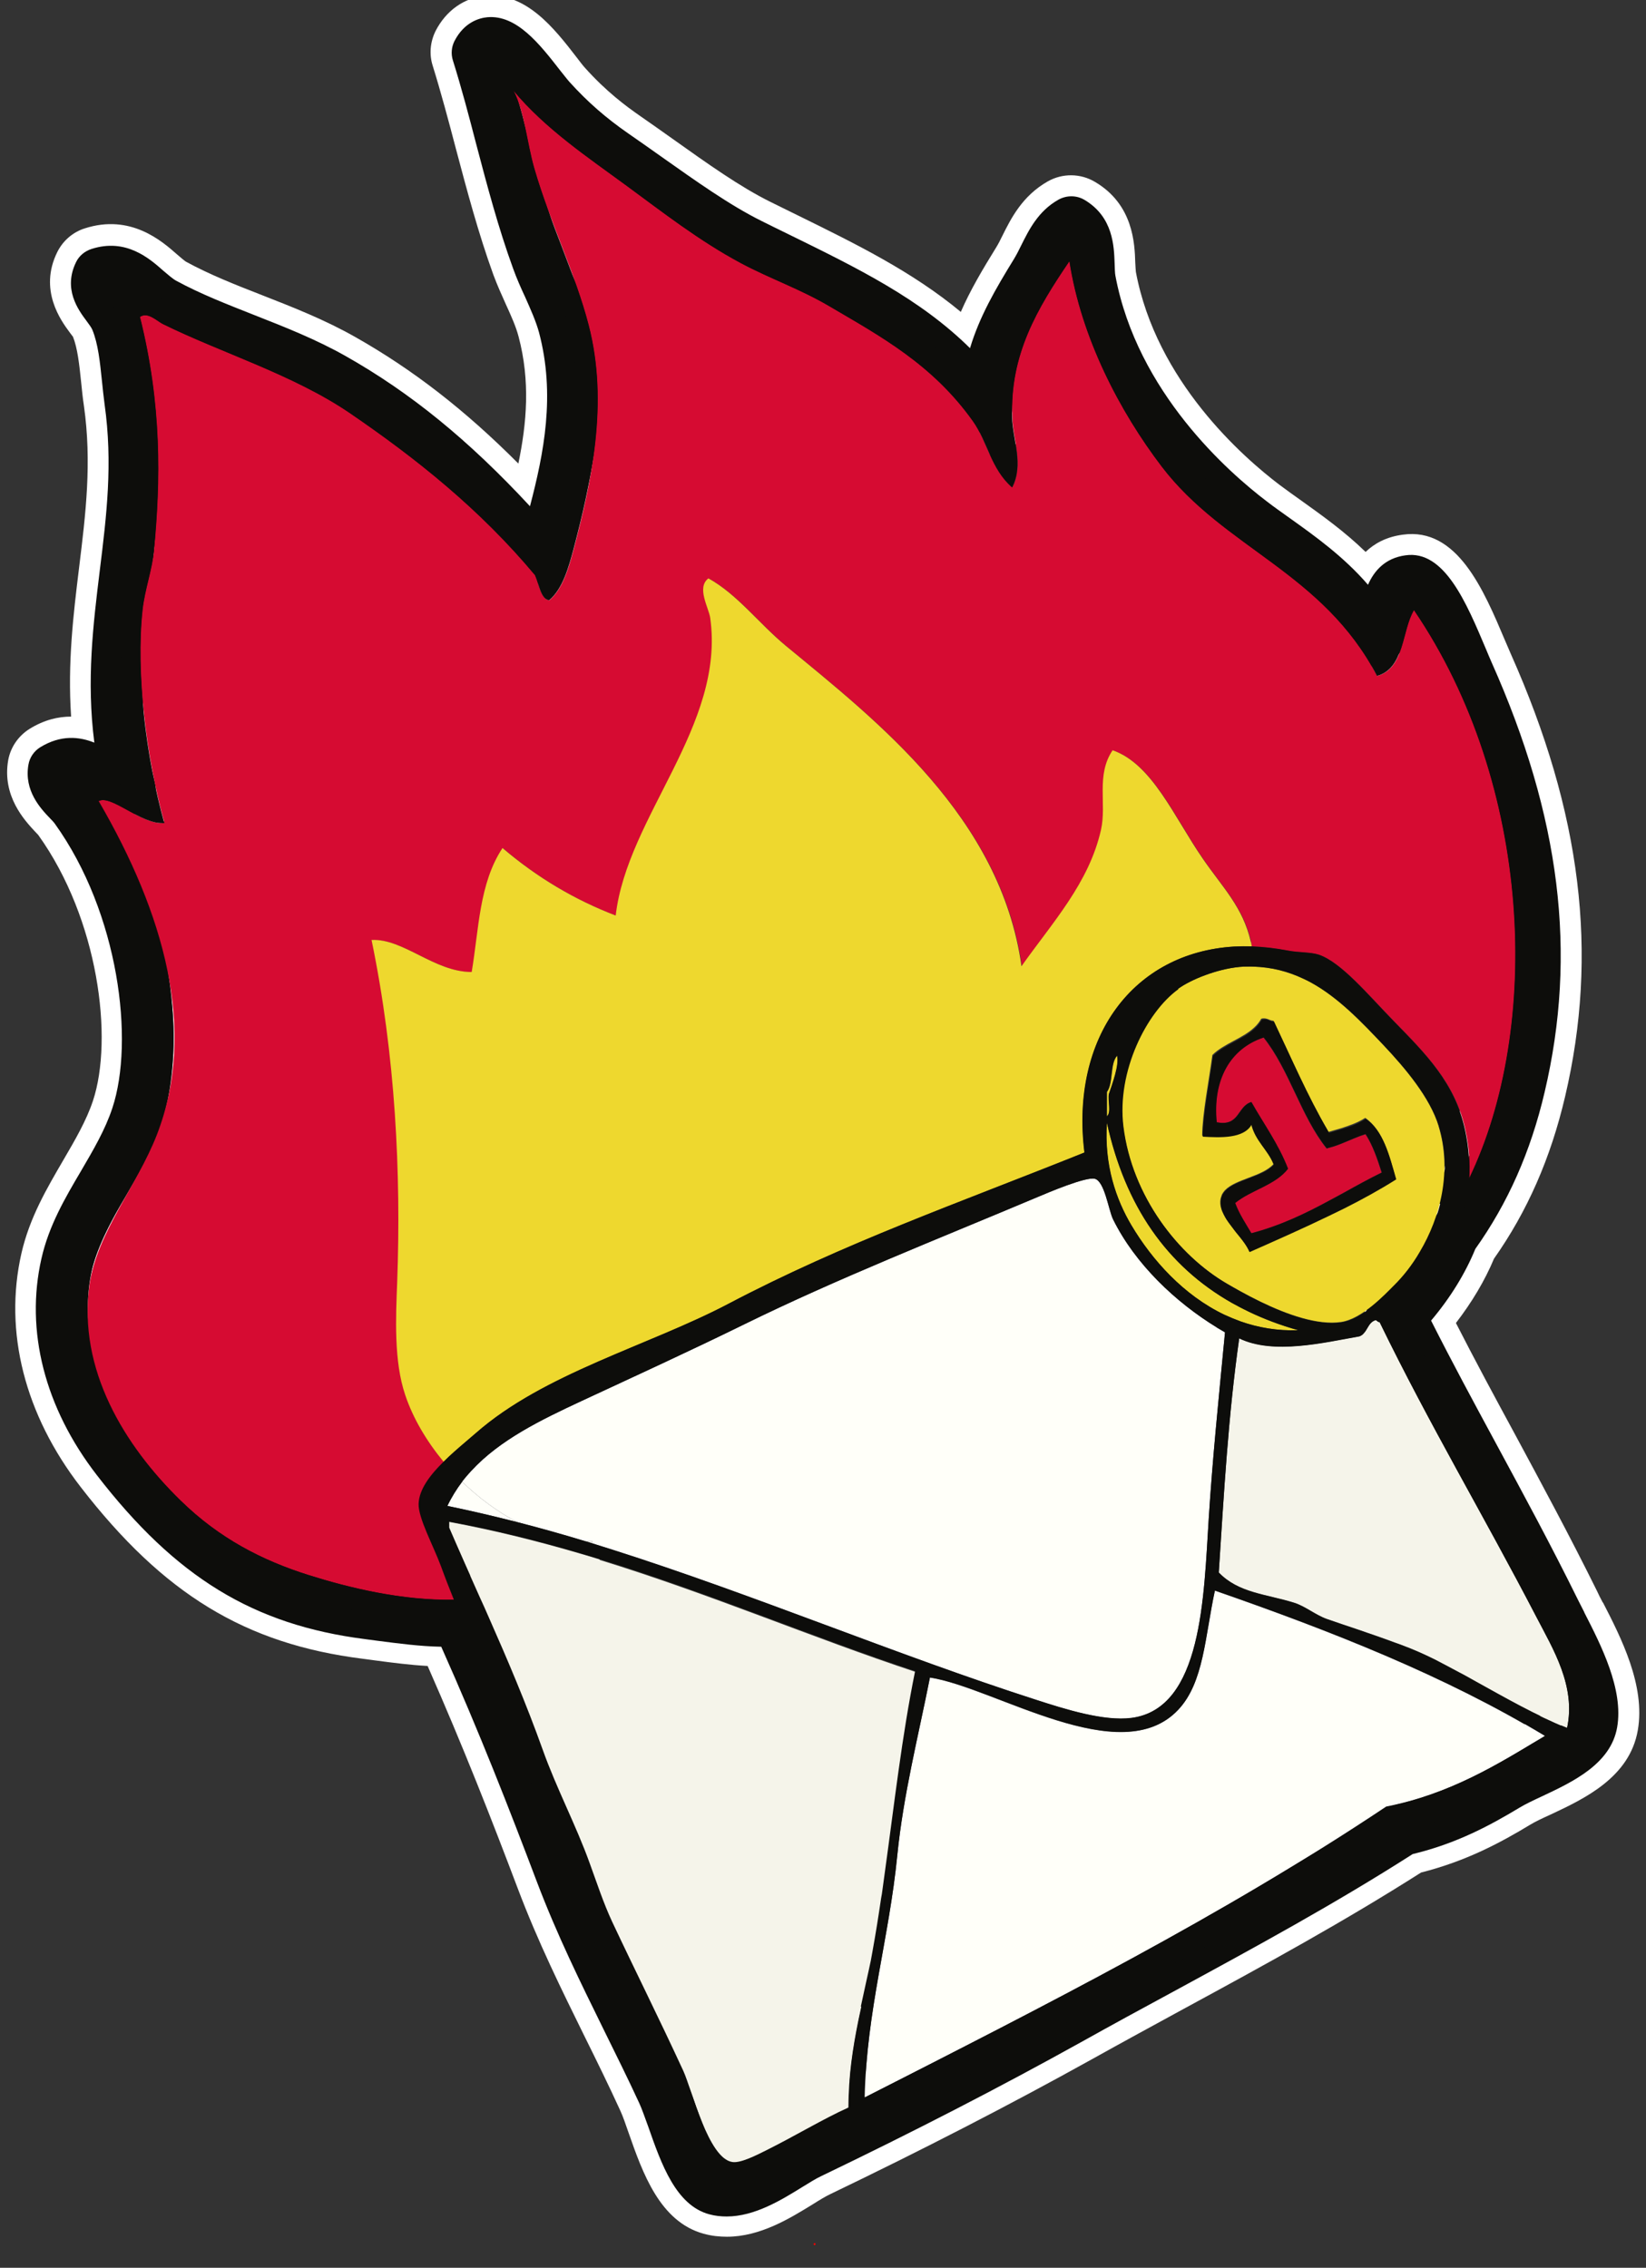
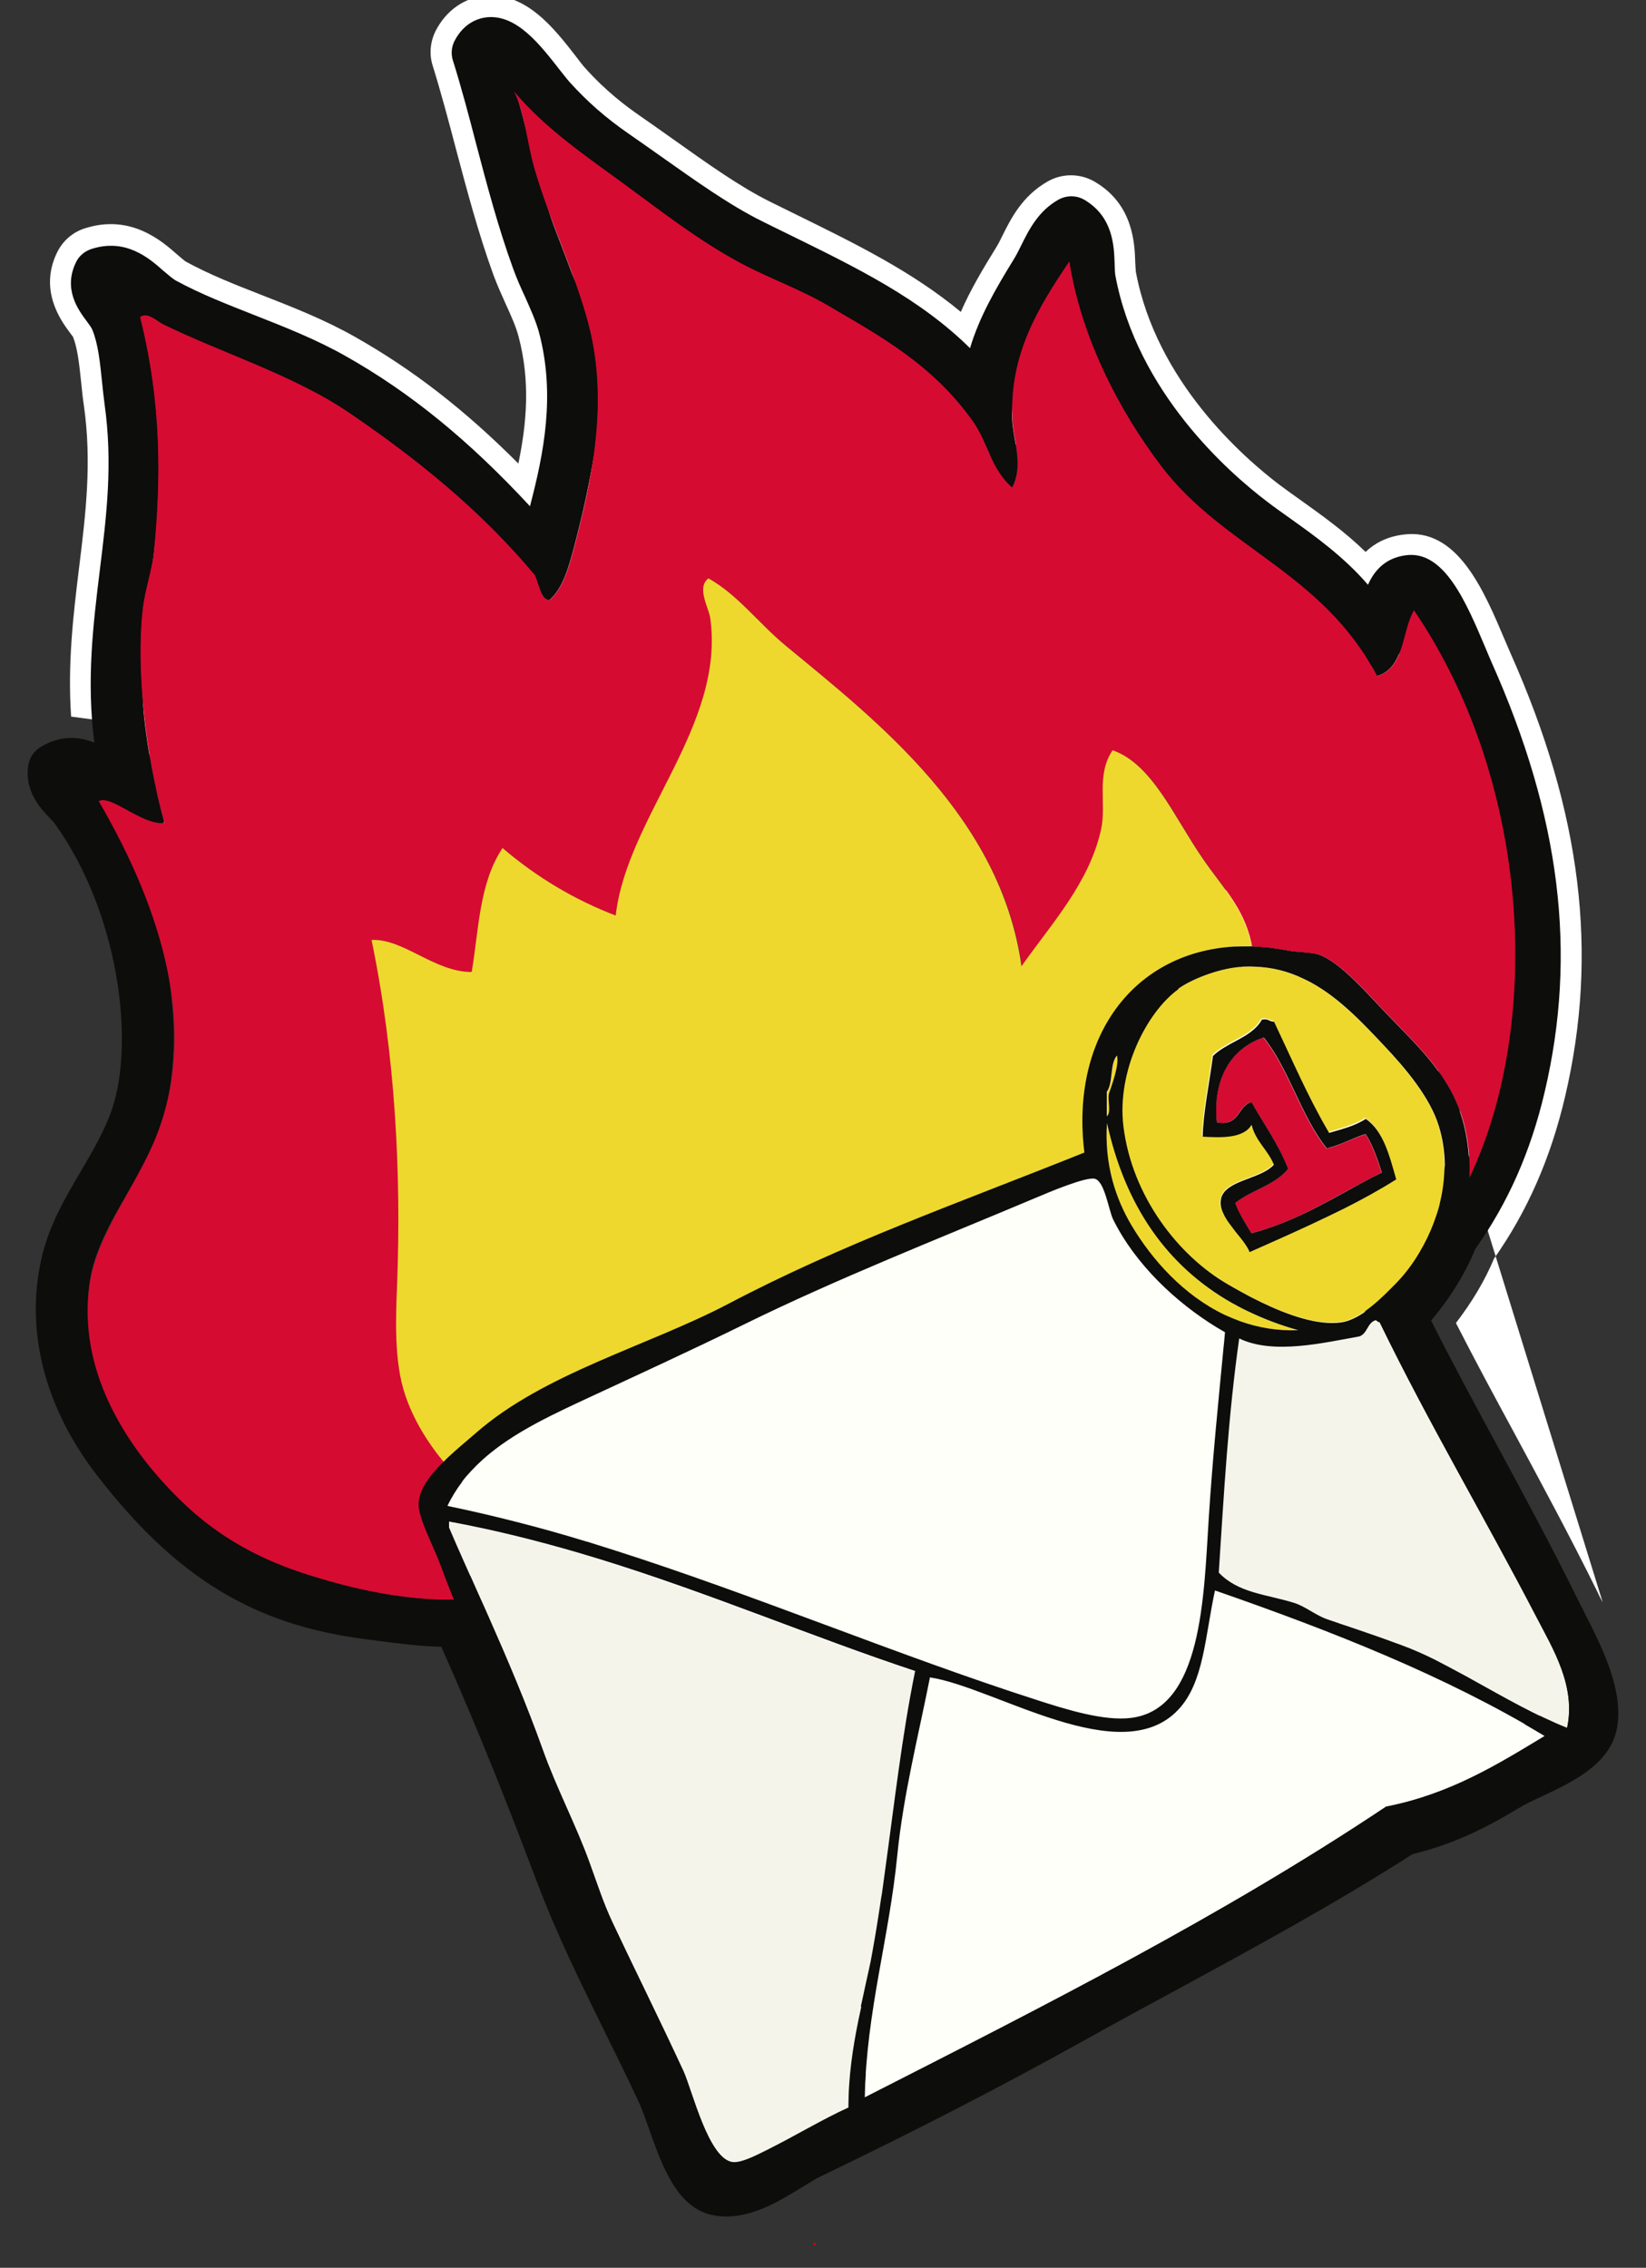
<svg xmlns="http://www.w3.org/2000/svg" version="1.1" viewBox="0 0 821.8 1132">
  <rect x="0" y="0" width="821.8" height="1132" fill="#333333" stroke="none" />
  <defs>
    <clipPath id="clippath">
      <line x1="406.7" y1="1120.2" x2="406.7" y2="1120.2" fill="none" />
    </clipPath>
  </defs>
  <g>
    <g id="Layer_1">
      <g>
-         <path d="M800.2,799.9c-1.1-2.1-2.1-4-2.9-5.8h0c-13.7-27.7-27.6-53.4-41-78.3-10.2-18.8-19.9-36.8-29.4-55.4,8-10.4,14.4-21.1,19-32.1,16.7-23.7,28.3-50.2,35.5-80.9,16.8-71.5,8.2-141.7-27.1-221-.8-1.8-1.7-4-2.8-6.5-10.7-25.3-23.9-56.9-51.2-53-8.2,1.1-14.1,4.4-18.5,8.6-10.6-10.3-21.9-18.3-31.8-25.4-3.8-2.7-7.6-5.4-11.2-8.1-18.2-13.8-61.5-51.7-71.7-106.3-.1-.8-.2-3-.3-4.6-.3-9.4-.9-29-20.1-40.3-7.2-4.3-16.2-4.4-23.5-.3-12.9,7.3-18.5,18.7-22.7,27.1-1.1,2.3-2.2,4.4-3.2,6-6.8,11-12.9,21.3-17.6,32.1-24.2-20.1-52.3-33.9-81.6-48.3-4.4-2.2-8.8-4.3-13.4-6.6-15.2-7.5-31.6-19.2-48.9-31.5-5.4-3.8-10.8-7.7-16.2-11.4-7.2-5-16.9-12.2-27.5-24-1.2-1.3-2.6-3.2-4.3-5.4-11.2-14.5-25.2-32.4-45.6-30.6-10.5,1-19.5,7.4-24.7,17.5-2.7,5.4-3.3,11.6-1.5,17.3,4.2,13.5,8,27.8,11.6,41.5,5.5,20.7,11.2,42.2,18.7,62.9,2,5.4,4.2,10.2,6.3,14.9,2.6,5.7,5,11,6.3,16,5.9,22.2,4.1,43.1-.1,63.4-26.7-26.8-52.7-46.9-81.3-63.1-15.3-8.7-31.2-14.9-46.5-20.9-13.6-5.3-26.5-10.4-38.2-16.8-.8-.5-3-2.4-4.4-3.6-7.5-6.6-23.1-20.4-46.1-13-6,1.9-10.9,6.2-13.7,11.8-9.4,19,1.9,34.3,6.1,40,.7.9,1.6,2.2,1.7,2.2,2.3,5.7,3.2,14,4.1,22.7.4,4,.8,8,1.4,11.9,4,28.3.9,53.7-2.4,80.6-2.9,23.7-5.8,47.8-4,74.5h0c-6.4,0-13.4,1.6-20.7,6.1-5.6,3.5-9.5,9.1-10.7,15.6-3.2,18.1,8.4,30.3,13.3,35.6.6.7,1.3,1.3,1.7,1.8,30.1,42,37.6,101.6,27.3,132.7-3.3,9.9-8.9,19.5-14.8,29.6-8.2,14.1-16.8,28.6-20.9,46.5-8.9,39.1,1.6,80.5,29.6,116.7,41.3,53.4,82.1,78.3,140.8,85.7l6,.8c9,1.2,17.6,2.3,26.4,2.8,17.9,40.6,32.2,77.2,44.9,110.8,10.3,27.3,22.2,51.2,33.6,74.4,5.9,11.9,12,24.3,17.8,37,1.1,2.4,2.6,6.6,4.1,11,6.9,19.7,15.5,44.2,37.4,50.2,4,1.1,7.8,1.5,11.6,1.5,16.7,0,31.5-9.2,42.9-16.2,3.3-2.1,6.5-4,8.6-5,46-22.1,89.9-44.7,130.4-67.2,15.6-8.7,30.9-17,46.1-25.3,41.1-22.3,79.9-43.5,118.6-68.1,22.5-5.7,39.5-14.8,54.7-24,2.3-1.4,6.1-3.2,10.1-5,16.6-7.8,39.3-18.4,43.4-42,3.9-22.3-8.4-46.3-17.4-63.8ZM754.2,863.9c-5.2,2.4-10.1,4.7-14.5,7.4-14.6,8.8-27.9,15.5-44.9,19.4-2.7.6-5.2,1.7-7.5,3.1-38.3,24.6-77.5,45.9-119,68.5-15.3,8.3-30.7,16.7-46.5,25.5-39.7,22.1-82.7,44.2-127.8,65.9-4.3,2.1-8.5,4.6-12.9,7.4-3.8,2.3-10.7,6.6-15.3,8.4-2.8-5.3-6.1-14.7-7.9-19.8-1.9-5.4-3.7-10.6-5.7-14.9-6.1-13.3-12.4-25.9-18.4-38.1-11.5-23.2-22.3-45-31.8-70.3-14-37-29.8-77.6-50.4-123.3l-1.5-3.4c-3.7-8.5-12.1-13.9-21.4-13.9s-.6,0-.9,0c-10.7.4-21.9-1-34.7-2.7l-6.1-.8c-45.6-5.8-76.4-24.8-109.7-68-11.2-14.5-28.9-44-21.1-78.3,2.5-11,8.9-21.9,15.7-33.4,6.9-11.7,14-23.9,18.8-38.4,13.8-41.6,5.8-101-18.1-148.3,3.6-1.2,6.9-3.3,9.5-6.2,5.4-5.8,7.4-13.8,5.4-21.4-9.3-35.8-5.6-66.6-1.6-99.2,3.5-28.7,7.1-58.3,2.3-92.6-.5-3.4-.8-6.8-1.2-10.2-.2-2.3-.5-4.6-.8-6.9,9.2,4.2,18.5,7.8,27.6,11.4,14.5,5.7,28.1,11,40.6,18.1,34.3,19.4,64.7,45.7,98.7,85.3,5.7,6.6,14.6,9.5,23,7.5,8.5-2,15.2-8.4,17.3-16.8,1-4,2.1-8,3.2-12.1,8.6-31.8,19.3-71.4,7.4-116.1-2.3-8.7-5.8-16.4-8.9-23.2-1.8-4.1-3.6-7.9-5-11.7-4.3-11.6-7.9-23.6-11.3-35.9,5.3,4.3,10,7.7,13.8,10.4,5.3,3.6,10.5,7.4,15.7,11.1,18.1,12.8,36.8,26.1,55.2,35.3,4.6,2.3,9.1,4.5,13.5,6.7,41.2,20.2,73.8,36.2,96,67.8,5.8,8.2,16.3,11.8,25.9,8.9,9.7-2.9,16.3-11.7,16.5-21.7.3-14.4,4.1-25.6,10.7-38,17.7,55.9,58.9,94.1,83.7,112.9,3.9,3,8.1,5.9,12.2,8.9,17,12.2,33.1,23.7,43.3,42.8,2.9,5.4,7.9,9.5,13.8,11.3,5.9,1.8,12.4,1.2,17.8-1.7,3.7-2,6.5-4.4,8.8-7.1.8,1.9,1.5,3.5,2,4.8,1.2,2.8,2.2,5.2,3.1,7.3,31.4,70.6,39,129.8,24.3,191.8-.6,2.5-1.2,4.9-1.8,7.3-.6-1.1-1.3-2.3-1.9-3.5-3.6,22.4-9.7,44.7-20.2,64.8-6.7,12.8-17.5,22.4-24.6,34.7-7.4,12.8-6.8,25.9-4.2,39.2.3-.1.6-.2,1-.4,10.3,20.1,20.8,39.6,31.1,58.6,13.2,24.5,26.9,49.9,40.3,76.9,1,2,2.1,4.1,3.3,6.4,4,7.8,13,25.3,13.1,33.4-3.3,2.9-12.4,7.2-17.4,9.6Z" fill="#fff" />
+         <path d="M800.2,799.9c-1.1-2.1-2.1-4-2.9-5.8h0c-13.7-27.7-27.6-53.4-41-78.3-10.2-18.8-19.9-36.8-29.4-55.4,8-10.4,14.4-21.1,19-32.1,16.7-23.7,28.3-50.2,35.5-80.9,16.8-71.5,8.2-141.7-27.1-221-.8-1.8-1.7-4-2.8-6.5-10.7-25.3-23.9-56.9-51.2-53-8.2,1.1-14.1,4.4-18.5,8.6-10.6-10.3-21.9-18.3-31.8-25.4-3.8-2.7-7.6-5.4-11.2-8.1-18.2-13.8-61.5-51.7-71.7-106.3-.1-.8-.2-3-.3-4.6-.3-9.4-.9-29-20.1-40.3-7.2-4.3-16.2-4.4-23.5-.3-12.9,7.3-18.5,18.7-22.7,27.1-1.1,2.3-2.2,4.4-3.2,6-6.8,11-12.9,21.3-17.6,32.1-24.2-20.1-52.3-33.9-81.6-48.3-4.4-2.2-8.8-4.3-13.4-6.6-15.2-7.5-31.6-19.2-48.9-31.5-5.4-3.8-10.8-7.7-16.2-11.4-7.2-5-16.9-12.2-27.5-24-1.2-1.3-2.6-3.2-4.3-5.4-11.2-14.5-25.2-32.4-45.6-30.6-10.5,1-19.5,7.4-24.7,17.5-2.7,5.4-3.3,11.6-1.5,17.3,4.2,13.5,8,27.8,11.6,41.5,5.5,20.7,11.2,42.2,18.7,62.9,2,5.4,4.2,10.2,6.3,14.9,2.6,5.7,5,11,6.3,16,5.9,22.2,4.1,43.1-.1,63.4-26.7-26.8-52.7-46.9-81.3-63.1-15.3-8.7-31.2-14.9-46.5-20.9-13.6-5.3-26.5-10.4-38.2-16.8-.8-.5-3-2.4-4.4-3.6-7.5-6.6-23.1-20.4-46.1-13-6,1.9-10.9,6.2-13.7,11.8-9.4,19,1.9,34.3,6.1,40,.7.9,1.6,2.2,1.7,2.2,2.3,5.7,3.2,14,4.1,22.7.4,4,.8,8,1.4,11.9,4,28.3.9,53.7-2.4,80.6-2.9,23.7-5.8,47.8-4,74.5h0l6,.8c9,1.2,17.6,2.3,26.4,2.8,17.9,40.6,32.2,77.2,44.9,110.8,10.3,27.3,22.2,51.2,33.6,74.4,5.9,11.9,12,24.3,17.8,37,1.1,2.4,2.6,6.6,4.1,11,6.9,19.7,15.5,44.2,37.4,50.2,4,1.1,7.8,1.5,11.6,1.5,16.7,0,31.5-9.2,42.9-16.2,3.3-2.1,6.5-4,8.6-5,46-22.1,89.9-44.7,130.4-67.2,15.6-8.7,30.9-17,46.1-25.3,41.1-22.3,79.9-43.5,118.6-68.1,22.5-5.7,39.5-14.8,54.7-24,2.3-1.4,6.1-3.2,10.1-5,16.6-7.8,39.3-18.4,43.4-42,3.9-22.3-8.4-46.3-17.4-63.8ZM754.2,863.9c-5.2,2.4-10.1,4.7-14.5,7.4-14.6,8.8-27.9,15.5-44.9,19.4-2.7.6-5.2,1.7-7.5,3.1-38.3,24.6-77.5,45.9-119,68.5-15.3,8.3-30.7,16.7-46.5,25.5-39.7,22.1-82.7,44.2-127.8,65.9-4.3,2.1-8.5,4.6-12.9,7.4-3.8,2.3-10.7,6.6-15.3,8.4-2.8-5.3-6.1-14.7-7.9-19.8-1.9-5.4-3.7-10.6-5.7-14.9-6.1-13.3-12.4-25.9-18.4-38.1-11.5-23.2-22.3-45-31.8-70.3-14-37-29.8-77.6-50.4-123.3l-1.5-3.4c-3.7-8.5-12.1-13.9-21.4-13.9s-.6,0-.9,0c-10.7.4-21.9-1-34.7-2.7l-6.1-.8c-45.6-5.8-76.4-24.8-109.7-68-11.2-14.5-28.9-44-21.1-78.3,2.5-11,8.9-21.9,15.7-33.4,6.9-11.7,14-23.9,18.8-38.4,13.8-41.6,5.8-101-18.1-148.3,3.6-1.2,6.9-3.3,9.5-6.2,5.4-5.8,7.4-13.8,5.4-21.4-9.3-35.8-5.6-66.6-1.6-99.2,3.5-28.7,7.1-58.3,2.3-92.6-.5-3.4-.8-6.8-1.2-10.2-.2-2.3-.5-4.6-.8-6.9,9.2,4.2,18.5,7.8,27.6,11.4,14.5,5.7,28.1,11,40.6,18.1,34.3,19.4,64.7,45.7,98.7,85.3,5.7,6.6,14.6,9.5,23,7.5,8.5-2,15.2-8.4,17.3-16.8,1-4,2.1-8,3.2-12.1,8.6-31.8,19.3-71.4,7.4-116.1-2.3-8.7-5.8-16.4-8.9-23.2-1.8-4.1-3.6-7.9-5-11.7-4.3-11.6-7.9-23.6-11.3-35.9,5.3,4.3,10,7.7,13.8,10.4,5.3,3.6,10.5,7.4,15.7,11.1,18.1,12.8,36.8,26.1,55.2,35.3,4.6,2.3,9.1,4.5,13.5,6.7,41.2,20.2,73.8,36.2,96,67.8,5.8,8.2,16.3,11.8,25.9,8.9,9.7-2.9,16.3-11.7,16.5-21.7.3-14.4,4.1-25.6,10.7-38,17.7,55.9,58.9,94.1,83.7,112.9,3.9,3,8.1,5.9,12.2,8.9,17,12.2,33.1,23.7,43.3,42.8,2.9,5.4,7.9,9.5,13.8,11.3,5.9,1.8,12.4,1.2,17.8-1.7,3.7-2,6.5-4.4,8.8-7.1.8,1.9,1.5,3.5,2,4.8,1.2,2.8,2.2,5.2,3.1,7.3,31.4,70.6,39,129.8,24.3,191.8-.6,2.5-1.2,4.9-1.8,7.3-.6-1.1-1.3-2.3-1.9-3.5-3.6,22.4-9.7,44.7-20.2,64.8-6.7,12.8-17.5,22.4-24.6,34.7-7.4,12.8-6.8,25.9-4.2,39.2.3-.1.6-.2,1-.4,10.3,20.1,20.8,39.6,31.1,58.6,13.2,24.5,26.9,49.9,40.3,76.9,1,2,2.1,4.1,3.3,6.4,4,7.8,13,25.3,13.1,33.4-3.3,2.9-12.4,7.2-17.4,9.6Z" fill="#fff" />
        <path d="M790.9,804.6c-1.1-2.1-2.1-4.1-3-5.9h0c-13.6-27.6-27.5-53.2-40.9-78-11.3-20.9-22-40.7-32.5-61.5,9.7-11.5,17.1-23.6,22.1-35.8,16.2-22.8,27.6-48.4,34.6-78.3,16.3-69.2,7.9-137.4-26.5-214.5-.8-1.9-1.8-4.1-2.8-6.6-9.8-23.2-20.8-49.6-40.2-46.8-10.3,1.4-15.7,7.9-18.7,14.7-12.1-14-26.2-24.1-39.1-33.3-3.9-2.8-7.8-5.5-11.4-8.3-19.1-14.5-64.7-54.5-75.6-112.6-.3-1.5-.3-3.8-.4-6.1-.3-8.7-.7-23.3-15-31.8-4-2.4-9-2.4-13.1-.1-10.1,5.7-14.7,15.1-18.5,22.7-1.2,2.5-2.4,4.8-3.6,6.8-9.3,15.1-17.3,28.9-22,44.6-25-24.7-56-39.9-90.7-56.9-4.4-2.2-8.9-4.3-13.4-6.6-15.9-7.9-32.6-19.8-50.3-32.3-5.4-3.8-10.7-7.6-16.1-11.3-11.4-7.9-20.4-15.8-29.3-25.6-1.3-1.4-2.9-3.6-4.8-5.9-10.2-13.1-21.7-27.9-36.4-26.6-4,.4-11.5,2.4-16.4,11.9-1.5,3-1.8,6.4-.8,9.6,4.3,13.7,8.1,28.1,11.7,42,5.4,20.5,11,41.7,18.4,62,1.8,5,3.9,9.7,6,14.2,2.7,6.1,5.3,11.8,6.9,17.6,8.3,31.2,2.4,60.5-4.5,86.8-30.7-33.1-59.7-56.7-92.1-75-14.7-8.3-30.2-14.4-45.2-20.3-13.9-5.5-27.1-10.6-39.4-17.3-1.8-1-3.9-2.9-6.3-4.9-7-6.2-18.7-16.5-36-10.9-3.3,1.1-6.1,3.4-7.6,6.5-6.6,13.4,1,23.8,5.2,29.4,1.2,1.6,2.5,3.4,2.9,4.4,2.9,7.1,3.8,16,4.8,25.6.4,3.9.8,7.7,1.3,11.5,4.2,29.6,1,55.7-2.4,83.2-3.3,27-6.7,54.7-2.7,85.8-7.5-3-16.7-4-27,2.3-3.1,1.9-5.3,5.1-5.9,8.7-2.3,13,6.1,21.9,10.7,26.7,1,1,2.1,2.2,2.5,2.8,32,44.6,39.8,108.4,28.7,141.9-3.6,10.9-9.5,20.9-15.7,31.5-7.9,13.4-16,27.2-19.7,43.6-8.2,36,1.6,74.5,27.7,108.2,39.4,51,78.2,74.7,133.9,81.8l6,.8c10.9,1.4,21.3,2.8,32,3,19.3,43.2,34.3,81.8,47.7,117.2,10.2,26.9,21.9,50.5,33.2,73.5,5.9,12,12.1,24.4,18,37.2,1.3,2.8,2.8,7.2,4.5,11.8,6.4,18.3,13.7,39.1,30.4,43.6,2.9.8,5.8,1.1,8.7,1.1,14,0,27.4-8.3,37.6-14.6,3.6-2.2,6.9-4.3,9.5-5.5,45.8-22,89.5-44.5,129.8-66.9,15.6-8.7,31-17.1,46.2-25.3,41.4-22.5,80.6-43.8,119.4-68.6,22-5.3,38.6-14.3,53.4-23.2,2.8-1.7,6.8-3.6,11.1-5.6,15.3-7.2,34.4-16.1,37.6-34.5,3.3-18.9-8.1-41.1-16.4-57.3ZM781.8,857.6c-.9,5.2-14.8,11.7-23.1,15.6-4.9,2.3-9.5,4.5-13.5,6.9-15.5,9.4-29.6,16.4-48,20.6-1.5.3-2.9.9-4.2,1.7-38.6,24.8-78,46.2-119.6,68.9-15.2,8.3-30.7,16.7-46.4,25.4-39.9,22.2-83.1,44.4-128.4,66.2-3.8,1.8-7.8,4.3-11.9,6.8-8.3,5.1-19.6,12.1-25.4,10.6-4.4-2.5-10.5-20-13.1-27.4-1.8-5.2-3.6-10.1-5.4-14.1-6-13.1-12.3-25.7-18.3-37.9-11.6-23.4-22.5-45.5-32.2-71.2-14-36.9-29.7-77.3-50.1-122.7l-1.6-3.5c-2.1-4.7-6.7-7.7-11.9-7.7s-.3,0-.5,0c-11.6.5-23.2-1-36.5-2.8l-6.1-.8c-48.7-6.2-81.4-26.3-116.6-71.9-21.3-27.5-29.4-58.4-23-86.9,2.9-12.5,9.6-24.1,16.8-36.3,6.6-11.3,13.5-22.9,17.9-36.4,12.7-38.4,5.7-106.1-27-157.2,2.7,1.3,5.7,2.3,8.9,2.9,4.3.7,8.7-.8,11.7-4s4.1-7.7,3-11.9c-9.8-37.7-5.9-69.5-1.8-103,3.4-28,6.9-57,2.3-89.9-.5-3.5-.9-7-1.2-10.6-.9-8.9-1.9-18.1-4.6-26.8,1,.7,2.1,1.4,3.2,2,13.8,7.5,28.3,13.2,42.4,18.7,14.8,5.8,28.8,11.3,41.9,18.7,35.4,20,66.6,47,101.5,87.5,3.1,3.7,8.1,5.3,12.8,4.2,4.7-1.1,8.4-4.7,9.6-9.3,1-4,2.1-8.1,3.3-12.2,8.7-32.2,18.6-68.7,7.4-110.9-2.1-7.9-5.2-14.9-8.3-21.6-1.9-4.3-3.7-8.3-5.3-12.4-7-19.2-12.5-39.8-17.7-59.8-1.3-4.9-2.6-9.9-4-14.9,0,0,.1.2.2.3,2.3,3,4.4,5.6,6,7.4,13.2,14.7,25.6,23.9,33.8,29.6,5.3,3.7,10.6,7.4,15.9,11.2,17.7,12.6,36.1,25.6,53.8,34.4,4.6,2.3,9.1,4.5,13.5,6.7,42.5,20.9,76.2,37.4,99.9,71.1,3.2,4.6,9,6.6,14.4,4.9,5.4-1.6,9.1-6.5,9.2-12,.5-23.5,9.3-39.5,22.8-61.3.9-1.4,1.7-2.9,2.5-4.3.1,1.4.3,2.7.6,4.1,12,64.5,58.6,108.1,85.3,128.3,3.9,2.9,7.9,5.8,12,8.8,17.2,12.3,35.1,25.1,46.4,46.4,1.6,3,4.4,5.3,7.7,6.3,3.3,1,6.9.7,9.9-.9,8.8-4.7,10.7-14.4,12.1-21.4.1-.7.3-1.6.5-2.4,4.7,7.7,10.2,20.8,12.7,26.7,1.1,2.7,2.2,5.1,3,7.1,32.4,72.8,40.1,133.9,25,198.3-3.4,14.6-8,28-13.8,40.4,0-1.8-.2-3.5-.3-5.3,0,0,0,0,0,0h0c0,0,0-.1,0-.2-.1-1.1-.4-2.1-.7-3.1,0-.3,0-.6,0-.9,0-.7,0-1.5-.2-2.3,0-.2,0-.4-.1-.6,0,0,0,0,0,0,0,0,0-.1,0-.2-.5-2.7-1.1-5.3-1.9-7.7,0-.2-.1-.4-.2-.5,0-.1,0-.2-.1-.3-3.3,14.3-7.8,28.2-14,41.4,1.1.4,2.3.7,3.5.7.9,0,1.8,0,2.7,0-2,3.1-4.1,6.2-6.3,9.3-.6.9-1.2,1.8-1.6,2.8-3.7,9.5-9.4,19-16.8,28.2,0,0,0,0,0,0-1.9-2-4.2-3.3-6.7-3.9-.7,1.1-1.5,2.3-2.2,3.5-5.4,9.4-6.5,18.9-5.7,28.5,1.8-.9,3.5-2,5.4-3.2.5-.3.9-.6,1.4-1,11.8,23.5,24.1,46.3,36,68.3,13.3,24.6,27,50.1,40.5,77.2,1,1.9,2,4,3.2,6.3,5.9,11.5,15.8,30.8,14,41.3Z" fill="#0d0d0b" />
        <g>
          <line x1="417.3" y1="1134.2" x2="417.3" y2="1134.2" fill="#b5b5b5" stroke="#fd0000" stroke-linecap="round" stroke-linejoin="round" />
          <g>
            <g clip-path="url(#clippath)">
              <polygon points="406.7 1120.2 406.7 1120.2 406.7 1120.2 406.7 1120.2" fill="#fff" />
              <rect x="406.7" y="1120.2" width="0" height="0" transform="translate(-670.8 611.1) rotate(-44.8)" fill="#fdfdfd" />
              <rect x="406.7" y="1120.2" width="0" height="0" transform="translate(-670.8 611.1) rotate(-44.8)" fill="#fcfcfc" />
              <rect x="406.7" y="1120.2" width="0" height="0" transform="translate(-670.8 611.1) rotate(-44.8)" fill="#fbfbfb" />
              <rect x="406.7" y="1120.2" width="0" height="0" transform="translate(-664.4 597.8) rotate(-44.1)" fill="#fbfbfb" />
              <rect x="406.7" y="1120.2" width="0" height="0" transform="translate(-665.5 600) rotate(-44.2)" fill="#fafafa" />
              <polygon points="406.7 1120.2 406.7 1120.2 406.7 1120.2 406.7 1120.2 406.7 1120.2 406.7 1120.2" fill="#f9f9f9" />
              <rect x="406.7" y="1120.2" width="0" height="0" transform="translate(-661.6 591.9) rotate(-43.7)" fill="#f8f8f8" />
              <rect x="406.7" y="1120.2" width="0" height="0" transform="translate(-661.6 591.9) rotate(-43.7)" fill="#f7f7f7" />
              <rect x="406.7" y="1120.2" width="0" height="0" transform="translate(-661.6 591.9) rotate(-43.7)" fill="#f6f6f6" />
              <rect x="406.7" y="1120.2" width="0" height="0" transform="translate(-666.3 601.6) rotate(-44.3)" fill="#f5f5f5" />
              <rect x="406.7" y="1120.2" width="0" height="0" transform="translate(-661.6 591.9) rotate(-43.7)" fill="#f4f4f4" />
              <rect x="406.7" y="1120.2" width="0" height="0" transform="translate(-661.6 591.9) rotate(-43.7)" fill="#f4f4f4" />
              <rect x="406.7" y="1120.2" width="0" height="0" transform="translate(-661.6 591.9) rotate(-43.7)" fill="#f2f2f2" />
              <rect x="406.7" y="1120.2" width="0" height="0" transform="translate(-661.6 591.9) rotate(-43.7)" fill="#f1f1f1" />
              <rect x="406.7" y="1120.2" width="0" height="0" transform="translate(-661.6 591.9) rotate(-43.7)" fill="#f0f0f0" />
              <rect x="406.7" y="1120.2" width="0" height="0" transform="translate(-661.6 591.9) rotate(-43.7)" fill="#efefef" />
              <rect x="406.7" y="1120.2" width="0" height="0" transform="translate(-661.6 591.9) rotate(-43.7)" fill="#eee" />
              <rect x="406.7" y="1120.2" width="0" height="0" transform="translate(-654.6 578) rotate(-43)" fill="#eee" />
              <rect x="406.7" y="1120.2" width="0" height="0" transform="translate(-657.8 584.3) rotate(-43.3)" fill="#ededed" />
              <rect x="406.7" y="1120.2" width="0" height="0" transform="translate(-654.4 577.7) rotate(-43)" fill="#ececec" />
              <rect x="406.7" y="1120.2" width="0" height="0" transform="translate(-648.7 566.7) rotate(-42.4)" fill="#ebebeb" />
              <rect x="406.7" y="1120.2" width="0" height="0" transform="translate(-654.9 578.7) rotate(-43)" fill="#eaeaea" />
              <rect x="406.7" y="1120.2" width="0" height="0" transform="translate(-639.1 548.7) rotate(-41.4)" fill="#e9e9e9" />
              <rect x="406.7" y="1120.2" width="0" height="0" fill="#e8e8e8" />
              <path d="M406.7,1120.2h0Z" fill="#e8e8e8" />
            </g>
            <line x1="406.7" y1="1120.2" x2="406.7" y2="1120.2" fill="none" stroke="#fd0000" stroke-linecap="round" stroke-linejoin="round" />
          </g>
          <path d="M732.7,837.1c1.4.8,2.7,1.5,4.1,2.3-1.4-.8-2.7-1.5-4.1-2.3Z" fill="#f5f4ea" />
          <path d="M716.3,828.3c-2.6-1.3-5.2-2.5-7.9-3.7,2.7,1.2,5.3,2.4,7.9,3.7,4.1,2.1,8.3,4.3,12.3,6.5-4.1-2.2-8.2-4.4-12.3-6.5Z" fill="#f5f4ea" />
          <path d="M701.8,821.9c1.1.4,2.2.9,3.3,1.3-1.1-.5-2.2-.9-3.3-1.3Z" fill="#f5f4ea" />
          <path d="M686.4,816.3c3.5,1.2,6.9,2.4,10.3,3.7-3.4-1.3-6.9-2.5-10.3-3.7Z" fill="#f5f4ea" />
          <path d="M618.7,668c17,8.3,42.4,2.1,60-1,4-1.4,3.9-6.9,8.1-8.1.8.2,1,1,2,1,24.7,50.8,51.9,96.4,78.3,147.2,8.3,16,19.8,34.5,15.3,55.4-15.8-6.4-30.6-14.9-45.6-23.2-1.4-.8-2.7-1.5-4.1-2.3-1.4-.8-2.7-1.5-4.1-2.2-4.1-2.2-8.2-4.4-12.3-6.5-2.6-1.3-5.2-2.5-7.9-3.7-1.1-.5-2.2-.9-3.3-1.4-1.1-.5-2.2-.9-3.3-1.3-1.7-.7-3.4-1.3-5.1-1.9-3.4-1.3-6.9-2.5-10.3-3.7-1.2-.4-2.3-.8-3.5-1.2-.6-.2-1.2-.4-1.7-.6-1.2-.4-2.3-.8-3.5-1.2-5.2-1.7-10.3-3.5-15.3-5.2-5.6-2-10.8-6.4-16.3-8.1-14.1-4.4-27.7-4.8-37.6-15.1,2.6-40,4.7-78.1,10.2-116.9Z" fill="#f5f4ea" />
-           <path d="M682.9,815.1c1.2.4,2.3.8,3.5,1.2-1.2-.4-2.3-.8-3.5-1.2Z" fill="#f5f4ea" />
          <path d="M677.7,813.4c1.2.4,2.3.8,3.5,1.2-1.2-.4-2.3-.8-3.5-1.2Z" fill="#f5f4ea" />
          <path d="M681.7,566.2c-4.1,1.3-7.7,3-11.5,4.5-2.1.9-4.3,1.7-6.8,2.3-.4,0-.7.2-1.1.3-12.9-16.1-18.6-39.3-31.5-55.4-16.7,5.5-25.5,21.2-23.4,42.3,11.5,2.3,10.2-8,17.3-10.1,6.2,10.9,13.5,20.8,18.3,33.3-6.3,8.2-18.5,10.6-26.4,17.1,2.1,5.6,5.3,10.2,8.1,15.1,14.7-3.8,27.1-9.9,39.1-16.4,2.5-1.3,4.9-2.7,7.4-4,6.1-3.4,12.2-6.7,18.6-9.9-2.2-6.9-4.5-13.7-8.1-19.2Z" fill="#d60b32" />
          <path d="M718.3,562.2c-4.4-14.4-16.8-29-27.4-40.3-11.2-11.8-22.6-23.8-36.3-31.4-1.3-.7-2.6-1.4-4-2-7.5-3.5-15.7-5.7-25-6-1.6,0-3.2,0-4.9,0-.7,0-1.5,0-2.3.2-10.9,1.1-23.8,6.2-30.3,10.9-15.9,11.4-30.9,40.9-27.4,68.5,4.3,34.9,27.4,64.4,51.8,78.6,2.1,1.2,4.3,2.5,6.7,3.8h0c3.1,1.7,6.5,3.5,10,5.2,13.4,6.5,28.6,11.9,40.3,10.2,5.4-.8,10.9-4.3,15.6-8.1,4.7-3.8,8.6-7.9,10.8-10.1,4.6-4.5,9.2-10.3,13-16.9h0c10.2-17.2,16.2-40.2,9.3-62.8ZM671.2,602.8c-2.6,1.3-5.2,2.6-7.8,3.8h0c-13,6.3-26.3,12.1-39.7,18.1-.7-1.7-1.8-3.5-3.1-5.2-.2-.3-.4-.5-.6-.8-.6-.8-1.2-1.6-1.9-2.4-.2-.2-.3-.4-.5-.6-.4-.5-.8-1-1.2-1.5-.2-.3-.4-.5-.6-.8-.2-.3-.4-.5-.6-.8-.2-.3-.4-.5-.6-.8-.2-.3-.4-.5-.6-.8-.2-.3-.4-.5-.6-.8-.2-.3-.5-.7-.7-1,0-.1-.1-.2-.2-.3-.1-.2-.3-.4-.4-.6h0c-.2-.4-.5-.8-.7-1.2,0-.1-.1-.3-.2-.4-.2-.3-.4-.7-.5-1-.2-.4-.4-.9-.6-1.3-.2-.4-.3-.8-.4-1.2-.5-1.6-.6-3.2-.3-4.9.2-.7.4-1.4.7-2.1.2-.4.4-.7.7-1.1.3-.4.5-.7.8-1,5.4-5.6,18.6-6.8,24.2-13-2.9-7.5-9.2-11.7-11.2-20.2-4,7.1-15.4,6.5-24.4,6,.1-11.2,3.4-27.4,5.1-40.3,5.9-5.8,15.2-8.2,21.1-13.9,1.3-1.2,2.4-2.6,3.3-4.2,1.5-.4,2.4-.1,3.3.2.9.3,1.6.8,2.8.8,8.7,18.3,16.8,37.2,26.8,54.3.2.4.4.8.7,1.2,2.1-.6,4.1-1.2,6.2-1.8,4.4-1.4,8.6-2.9,12.1-5.2,9,6.2,11.9,18.5,15.2,30.2-8.2,5.2-16.9,9.9-25.7,14.4" fill="#eed82e" />
          <path d="M620.1,618.7c.2.3.4.5.6.8-.2-.3-.4-.5-.6-.8Z" fill="#fddf00" />
          <path d="M617.8,615.7c.2.2.3.4.5.6-.2-.2-.3-.4-.5-.6Z" fill="#fddf00" />
          <path d="M615.9,613.4c.2.3.4.5.6.8-.2-.3-.4-.5-.6-.8Z" fill="#fddf00" />
          <path d="M614.7,611.8c.2.3.4.5.6.8-.2-.3-.4-.5-.6-.8Z" fill="#fddf00" />
          <path d="M614.2,611.1c.2.3.4.5.6.8-.2-.3-.4-.5-.6-.8Z" fill="#fddf00" />
          <path d="M612.9,609.3c.2.3.5.7.7,1-.2-.3-.5-.7-.7-1Z" fill="#fddf00" />
          <path d="M612.3,608.4c.1.2.3.4.4.6-.1-.2-.3-.4-.4-.6Z" fill="#fddf00" />
          <path d="M611.6,607.2c.2.4.5.8.7,1.2-.2-.4-.5-.8-.7-1.2Z" fill="#fddf00" />
          <path d="M611.8,594.3c-.3.3-.6.6-.8,1,.3-.4.5-.7.8-1Z" fill="#fddf00" />
          <path d="M610.8,605.8c.2.3.3.7.5,1-.2-.3-.4-.7-.5-1Z" fill="#fddf00" />
          <path d="M611,595.3c-.3.3-.5.7-.7,1.1.2-.4.4-.7.7-1.1Z" fill="#fddf00" />
          <path d="M609.9,603.3c.1.4.3.8.4,1.2-.2-.4-.3-.8-.4-1.2Z" fill="#fddf00" />
          <path d="M610.3,596.4c-.3.6-.6,1.3-.7,2.1-.3,1.6-.2,3.2.3,4.9-.5-1.6-.6-3.2-.3-4.9.2-.7.4-1.4.7-2.1Z" fill="#fddf00" />
          <path d="M464.2,837.4c32.4,4.9,95.3,46.7,124,16.1,12.8-13.6,13.3-36.4,18.3-59.5,58.7,20.4,115.4,42.8,164.7,72.6-23.8,14.4-47.3,29-79.3,35.3-81.5,54.4-169.3,98.8-260.2,145.1,1-43.7,12.2-79.3,16.3-121,3-30.1,10.5-59.4,16.3-88.7Z" fill="#fffff9" />
          <path d="M553.7,546.1c-.6,3.4,1.3,9.4-1,11.1v-12.1c3.3-4.5,1.4-14.1,5.1-18.1,1.1,4.8-2.3,13.9-4.1,19.2Z" fill="#eed82e" />
          <path d="M607.5,662.6h0c-20.4-12.5-40.7-31.5-51.8-54-2.3-4.6-4.2-18.9-9.1-20.2-4.5-1.1-23.3,6.9-28.5,9.1-49.6,20.9-99.7,40.6-146.4,63.5-27.5,13.5-55.5,26.3-81.3,38.3-20.2,9.4-40.8,19.3-55.1,34.9-1.6,1.7-3.1,3.6-4.6,5.4,8.3,8.1,17.7,15,27.5,20.2,11.4,3,22.8,6.2,34.2,9.6,1.2,0,2.3,0,3.5,0-.2.3-.5.6-.7.9,3.5,1.1,7,2.2,10.5,3.3.1,0,.2-.2.3-.2-.1,0-.2.1-.3.2,71.1,22.6,142.4,52.7,211.4,74.9,14.8,4.8,34,10.8,47.8,9.1,35.5-4.6,36.1-60.7,38.6-99.8,1.9-29.9,5-60.1,7.3-84.3t0,0c.3-2.9.5-5.7.8-8.4-1.4-.8-2.7-1.6-4.1-2.4Z" fill="#fffff9" />
          <path d="M623.4,654.7c-2.8-1.4-5.6-2.8-8.3-4.3-32.5-18.4-53.4-48.5-62.5-90.2-1.5,21.4,4.6,38.6,12.2,51.4,10.3,17.4,26,35,46.5,44.7,2.6,1.2,5.3,2.3,8,3.3,8.8,3.1,18.5,4.8,28.8,4.4-8.8-2.5-17.1-5.6-24.8-9.3Z" fill="#eed82e" />
          <path d="M49.1,400c6.2-3.9,21.7,12,33,10.8-9.1-32.9-14.3-75-10.9-106.4,1.1-10.1,4.8-19.9,5.7-29.6,3.3-34.8,4-72.7-7-116.6,3.9-2.7,8.3,1.9,11.4,3.5,29.2,14.4,65.2,25.3,93.3,44.4,33.4,22.8,65.2,48.2,92.6,81,2.1,4.7,2.9,12.1,7.1,12.5,6.7-5.6,9.7-16.3,12.2-25.7,8.6-32.8,17.6-72.6,7.4-111.7-6.6-25.5-19.3-51.2-27.1-78.1-3.6-12.4-4.9-28.3-10.4-38.9,16,19.2,37.3,33.4,56.5,47.5,18.1,13.3,36.3,27.5,57,38.6,14.8,7.9,29.6,12.9,44.5,21.7,25,14.7,51.2,28.8,71.4,57.2,7.3,10.2,9,23.9,19.6,33.1,5.9-11.3.3-23.9,0-35.1-1.2-31.2,12.5-54.2,28.6-77.9,5.9,38.5,25.3,75.3,46.1,102.6,31.2,40.9,80.4,52.7,107.5,104.5,13.8-3.8,12.2-22.5,18.4-32.9,59.5,87.4,63.7,208.8,27.6,283.7.4-7.6-.1-15.6-1.9-23.9-5-23.6-19.9-38.3-35.6-54.4-13-13.3-26.3-29.5-37.6-33.3-4-1.3-10.1-1-15.2-2-6.3-1.2-12.3-1.9-18.2-2.1-.1-.7-.3-1.5-.4-2.2-3.9-17.4-14.2-27.3-24-41.6-14.4-20.9-25.2-47.2-45-54.1-8.4,12.4-2.9,26.7-5.8,39.7-6,26.6-24.2,46.2-39.7,68.1-10.4-74.4-71.9-122.2-117.5-159.8-13.6-11.2-24.2-25.7-38.8-33.8-6.1,4.6.2,14.7.9,19.8,7.5,53.8-41.5,99-47.2,148.5-20.4-7.8-39.3-19-56.5-33.7-11.7,17.6-11.8,40.6-15.4,61.9-18.6,0-34.1-16.8-50-16,11.9,57.4,14.9,116.3,12.8,170.9-.7,17.6-1.7,39.4,4,56.2,3.9,11.7,10.7,23.1,19.2,33.4-6.7,6.6-12.2,13.8-12.4,21-.2,7.1,7.3,20.7,11.2,31.2,2.1,5.8,4.3,11.4,6.4,16.6-26,.5-52.6-6-72.6-12.3-23.2-7.3-44.7-18.3-64.1-37.3-28.1-27.4-51.5-65.5-45.5-107.8,3.7-25.8,23.6-49.1,33.6-74.7,20.4-52.6,3.3-111-28.9-166.4Z" fill="#d60b32" />
          <path d="M624.5,470.2c-3.9-17.4-14.2-27.3-24-41.6-14.4-20.9-25.2-47.2-45-54.1-8.4,12.4-2.9,26.7-5.8,39.7-6,26.6-24.2,46.2-39.7,68.1-10.4-74.4-71.9-122.2-117.5-159.8-13.6-11.2-24.2-25.7-38.8-33.8-6.1,4.6.2,14.7.9,19.8,7.5,53.8-41.5,99-47.2,148.5-20.4-7.8-39.3-19-56.5-33.7-11.7,17.6-11.8,40.6-15.4,61.9-18.6,0-34.1-16.8-50-16,11.9,57.4,14.8,116.3,12.8,170.9-.7,17.6-1.7,39.4,4,56.2,3.9,11.7,10.7,23.1,19.2,33.4,1.7-1.7,3.4-3.3,5.2-4.9,3.8-3.4,7.7-6.6,10.9-9.4,34.1-29.9,86.2-43.6,126-64.5,58-30.5,114.9-50.3,177.9-75.6-7.1-57.7,24.5-99.8,74.7-102.8,2.9-.2,5.8-.2,8.8-.1-.1-.7-.3-1.5-.4-2.2Z" fill="#eed82e" />
          <path d="M292.4,769.4c1.2,0,2.3,0,3.5,0-.2.3-.5.6-.7.9-.9-.3-1.8-.6-2.7-.8Z" fill="#fffff9" />
          <path d="M299.3,778.4c-3.1-1-6.2-1.9-9.3-2.8-21.1-6.2-43-11.7-65.7-15.9v3c4.8,11.1,10,22.7,15.4,34.9,1.4,3.2,2.8,6.3,4.3,9.6,9.3,21,18.8,43.3,27.1,66.5,6.8,19.1,16.6,37.5,23.4,56.5,3.9,10.7,6.7,19.8,11.2,29.2,11.9,25.3,22.7,46.9,35.6,74.6,4.2,9.2,12.4,43.6,24.4,45.4,4.2.6,12.3-3.5,17.3-6,14.4-7.2,27.7-15.2,40.7-21.2,0-15.8,2.2-29.9,4.9-43.2.3-1.6.6-3.1,1-4.7.2-.8.3-1.5.5-2.3.3-1.5.7-3.1,1-4.6.5-2.3,1-4.6,1.5-6.9.5-2.3,1-4.5,1.5-6.8.6-3,1.2-6,1.8-9.1,1.6-8.8,3-17.6,4.3-26.5.2-1.5.4-3,.7-4.4.2-1.5.4-3,.6-4.4.2-1.5.4-3,.6-4.4,4.7-34,8.5-68,15.1-100.3-51.7-17.1-102.5-38.9-157.7-55.9Z" fill="#f5f4ea" />
          <path d="M230.7,739.6c8.3,8.1,17.7,15,27.5,20.2-11.7-3-23.3-5.7-34.9-8.1,2.1-4.4,4.6-8.4,7.4-12.1Z" fill="#fffff9" />
          <g>
            <path d="M624.8,561.2c2,8.5,8.2,12.7,11.2,20.2-5.6,6.2-18.7,7.3-24.2,13-.3.3-.6.6-.8,1-.3.3-.5.7-.7,1.1-.3.6-.6,1.3-.7,2.1-.3,1.6-.2,3.2.3,4.9.1.4.3.8.4,1.2.2.4.4.9.6,1.3.2.3.3.7.5,1l.2.4c.2.4.5.8.7,1.2h0c.1.2.3.4.4.6s.1.2.2.3c.2.3.5.7.7,1,.2.3.4.5.6.8.2.3.4.5.6.8.2.3.4.5.6.8l.6.8c.2.3.4.5.6.8.4.5.8,1,1.2,1.5.2.2.3.4.5.6.6.8,1.3,1.6,1.9,2.4.2.3.4.5.6.8,1.3,1.8,2.4,3.5,3.1,5.2,13.3-5.9,26.7-11.8,39.7-18.1,2.6-1.3,5.2-2.5,7.8-3.8,8.9-4.5,17.5-9.2,25.7-14.4-3.4-11.8-6.3-24-15.2-30.2-3.5,2.3-7.7,3.9-12.1,5.2-2,.6-4.1,1.2-6.2,1.8-.2-.4-.5-.8-.7-1.2-10-17.1-18.1-36-26.8-54.3-1.2,0-2-.4-2.8-.8-.8-.3-1.7-.6-3.3-.2-.9,1.6-2,3-3.3,4.2-5.9,5.7-15.2,8.1-21.1,13.9-1.7,12.9-5,29.1-5.1,40.3,9,.5,20.4,1,24.4-6ZM630.9,517.8c12.9,16.1,18.6,39.3,31.5,55.4.4,0,.7-.2,1.1-.3,2.4-.6,4.6-1.4,6.8-2.3,3.8-1.5,7.4-3.3,11.5-4.5,3.6,5.5,5.9,12.3,8.1,19.2-6.4,3.1-12.5,6.5-18.6,9.9-2.4,1.3-4.9,2.7-7.4,4-12,6.5-24.4,12.5-39.1,16.4-2.9-4.9-6-9.5-8.1-15.1,8-6.5,20.1-8.9,26.4-17.1-4.8-12.4-12.1-22.3-18.3-33.3-7.1,2.1-5.8,12.4-17.3,10.1-2.1-21.1,6.7-36.8,23.4-42.3Z" fill="#0d0d0b" />
            <path d="M778.3,804.1c-26-52.5-52.4-97.4-77.3-147.2,9.8-10.5,19.8-24,26.1-40h0c3.5-8.8,5.8-18.4,6.3-28.8.4-7.6-.1-15.6-1.9-23.9-5-23.6-19.9-38.3-35.6-54.4-13-13.3-26.3-29.5-37.6-33.3-4-1.3-10.1-1-15.2-2-6.3-1.2-12.3-1.9-18.2-2.1-3,0-5.9,0-8.8.1-50.2,3-81.8,45.1-74.7,102.8-63,25.3-119.9,45.1-177.9,75.6-39.8,20.9-92,34.6-126,64.5-3.2,2.8-7.1,6-10.9,9.4-1.8,1.6-3.5,3.2-5.2,4.9-6.7,6.6-12.2,13.8-12.4,21-.2,7.1,7.3,20.7,11.2,31.2,2.1,5.8,4.3,11.4,6.4,16.6-26,.5-52.6-6-72.6-12.3-23.2-7.3-44.7-18.3-64.1-37.3-28.1-27.4-51.5-65.5-45.5-107.8,3.7-25.8,23.6-49.1,33.5-74.7,20.4-52.6,3.3-111-28.9-166.4,6.2-3.9,21.7,12,33,10.8-9.1-32.9-14.3-75-10.9-106.4,1.1-10.1,4.8-19.9,5.7-29.6,3.3-34.8,4-72.7-7-116.6,3.9-2.7,8.3,1.9,11.4,3.5,29.2,14.4,65.2,25.3,93.3,44.4,33.4,22.8,65.2,48.2,92.6,81,2.1,4.7,2.9,12.1,7.1,12.5,6.7-5.6,9.7-16.3,12.2-25.7,8.6-32.8,17.6-72.6,7.4-111.7-6.6-25.5-19.3-51.2-27.1-78.1-3.6-12.4-4.9-28.3-10.4-38.9,16,19.2,37.3,33.4,56.5,47.5,18.1,13.3,36.3,27.5,57,38.6,14.8,7.9,29.6,12.9,44.5,21.7,25,14.7,51.2,28.8,71.4,57.2,7.3,10.2,9,23.9,19.6,33.1,5.9-11.3.3-23.9,0-35.1-1.2-31.2,12.5-54.2,28.6-77.9,5.9,38.5,25.3,75.3,46.1,102.6,31.2,40.9,80.4,52.7,107.5,104.5,13.8-3.8,12.2-22.5,18.4-32.9,59.5,87.4,63.7,208.8,27.6,283.7-.5,10.4-2.9,20-6.3,28.8,15.7-21.7,26.7-46.4,33.4-75,14.6-62.2,9.9-126.5-25.7-206.4-6-13.5-18.4-47.5-29.3-45.9-14.4,2-8.9,25.6-17,29.9-15.6-29.3-41.4-43.7-62-59.3-31.6-23.9-70.2-65.6-80.4-120.4-1.7-9.3,1.9-22.6-9.4-29.2-9.3,5.2-12.1,16.3-17.5,25-13.6,22.1-24.1,40.6-24.7,67.7-28.3-40.1-69.4-57.6-118.2-81.9-21.9-10.9-45-28.7-68.1-44.6-9.6-6.7-20.3-15.1-31.5-27.6-8-8.8-27.6-40.4-36.3-23.4,10.7,34.2,17.8,70,30,103.4,4.1,11.3,10.2,21.4,13.2,32.9,11.7,44.2-2.1,83.1-10.7,116.6-32.9-38.3-65.4-68-104.9-90.4-27-15.2-57.6-22.8-84.4-37.5-10-5.5-17.3-19.6-32-14.9-4.7,9.4,5.2,15.4,8.5,23.3,4.9,12,5.1,26.6,7,40.1,9.8,69.7-19.1,121.7-.2,194.4-12.7-2.1-22.9-19.5-37.9-10.3-1.6,9,7.3,14.6,11,19.9,33.8,47.2,43.2,114.7,30.4,153.3-8.8,26.7-29,47.3-35.1,74-8,35.3,4.1,70,25.3,97.5,36,46.6,71.4,70,125.3,76.8,16.1,2,30.1,4.2,44.7,3.7h0c.5,1.3,1.1,2.5,1.6,3.6,19,42.2,34,80.2,49.8,122,15.2,40.1,33.6,72.3,50.8,109.9,6.1,13.2,12.9,44.7,26.4,48.4,15.6,4.2,34.4-12.2,46.8-18.1,45.6-21.8,88.6-44,129.1-66.5,58.4-32.5,113.4-60.5,166.7-94.7,19.7-4.5,35-12,51.8-22.2,13.1-7.9,39.9-15.3,42.7-31.2,2.9-17-11.2-41.1-18.3-55.4ZM588.2,493.6c6.5-4.7,19.3-9.8,30.3-10.9.8,0,1.5-.1,2.3-.2,1.7,0,3.3-.1,4.9,0,9.3.2,17.5,2.4,25,6,1.3.6,2.7,1.3,4,2h0c13.8,7.6,25.1,19.5,36.3,31.4,10.7,11.3,23.1,26,27.4,40.3,6.9,22.5.9,45.6-9.3,62.8-3.9,6.6-8.4,12.3-13,16.9-2.2,2.1-6.1,6.3-10.8,10.1-4.7,3.8-10.2,7.3-15.6,8.1-11.7,1.7-26.9-3.7-40.3-10.2-3.5-1.7-6.8-3.4-10-5.2-2.4-1.3-4.6-2.6-6.7-3.8-24.4-14.2-47.5-43.7-51.8-78.6-3.4-27.6,11.6-57.1,27.4-68.5ZM552.6,545c3.3-4.5,1.4-14.1,5.1-18.1,1.1,4.8-2.3,13.9-4.1,19.2-.6,3.4,1.3,9.4-1,11.1v-12.1ZM552.6,560.2c9.1,41.7,29.9,71.7,62.5,90.2,2.7,1.5,5.5,3,8.3,4.3,7.7,3.7,15.9,6.8,24.8,9.3-10.4.4-20-1.3-28.8-4.4-2.7-1-5.4-2.1-8-3.3-20.5-9.8-36.2-27.4-46.5-44.7-7.6-12.8-13.7-30-12.2-51.4ZM230.7,739.6c1.4-1.9,3-3.7,4.6-5.4h0c14.4-15.6,35-25.5,55.1-34.9,25.8-12,53.8-24.8,81.3-38.3,46.6-22.9,96.8-42.6,146.4-63.5,5.2-2.2,24-10.2,28.5-9.1,4.9,1.2,6.9,15.5,9.1,20.2,11.1,22.5,31.5,41.6,51.8,54,1.4.8,2.7,1.6,4.1,2.4-.2,2.7-.5,5.5-.8,8.4-2.3,24.2-5.4,54.4-7.3,84.3-2.5,39.1-3.2,95.2-38.6,99.8-13.7,1.8-33-4.3-47.8-9.1-69.1-22.2-140.3-52.3-211.4-74.9-3.5-1.1-7-2.2-10.5-3.3-.9-.3-1.8-.6-2.7-.8-11.4-3.5-22.8-6.7-34.2-9.6-11.7-3-23.3-5.7-34.9-8.1,2.1-4.4,4.6-8.4,7.4-12.1ZM430,1001.8c-.2.8-.3,1.5-.5,2.3-.3,1.6-.7,3.1-1,4.7-2.7,13.4-4.9,27.4-4.9,43.2-13,5.9-26.3,14-40.7,21.2-5,2.5-13.1,6.7-17.3,6-12-1.8-20.2-36.2-24.4-45.4-12.8-27.7-23.7-49.3-35.6-74.6-4.4-9.5-7.3-18.5-11.2-29.2-6.8-18.9-16.6-37.4-23.4-56.5-8.3-23.2-17.8-45.5-27.1-66.5-1.4-3.2-2.8-6.4-4.3-9.6-5.4-12.2-10.7-23.8-15.4-34.9v-3c22.8,4.2,44.6,9.7,65.7,15.9,3.1.9,6.2,1.9,9.3,2.8,55.2,17,106.1,38.8,157.7,55.9-6.6,32.4-10.4,66.4-15.1,100.3-.2,1.5-.4,3-.6,4.4-.2,1.5-.4,3-.6,4.4-.2,1.5-.4,3-.7,4.4-1.3,8.9-2.7,17.7-4.3,26.5-.5,3-1.1,6.1-1.8,9.1-.5,2.3-1,4.5-1.5,6.8-.5,2.3-1,4.6-1.5,6.9-.3,1.5-.7,3.1-1,4.6ZM691.9,901.9c-81.5,54.4-169.3,98.8-260.2,145.1,1-43.7,12.2-79.3,16.3-121,3-30.1,10.5-59.4,16.3-88.7,32.4,4.9,95.3,46.7,124,16.1,12.8-13.6,13.3-36.4,18.3-59.5,58.7,20.4,115.4,42.8,164.7,72.6-23.8,14.4-47.3,29-79.3,35.3ZM782.4,862.6c-15.8-6.4-30.6-14.9-45.6-23.2-1.4-.8-2.7-1.5-4.1-2.3-1.4-.7-2.7-1.5-4.1-2.2-4.1-2.2-8.2-4.4-12.3-6.5-2.6-1.3-5.2-2.5-7.9-3.7-1.1-.5-2.2-.9-3.3-1.4-1.1-.5-2.2-.9-3.3-1.3-1.7-.7-3.4-1.3-5.1-1.9-3.4-1.3-6.9-2.5-10.3-3.7-1.2-.4-2.3-.8-3.5-1.2-.6-.2-1.2-.4-1.7-.6-1.2-.4-2.3-.8-3.5-1.2-5.2-1.7-10.3-3.5-15.3-5.2-5.6-2-10.8-6.4-16.3-8.1-14.1-4.4-27.7-4.8-37.6-15.1,2.6-40,4.7-78.1,10.2-116.9,17,8.3,42.4,2.1,60-1,4-1.4,3.9-6.9,8.1-8.1.8.2,1,1,2,1,24.7,50.8,51.9,96.4,78.3,147.2,8.3,16,19.8,34.5,15.3,55.4Z" fill="#0d0d0b" />
          </g>
        </g>
      </g>
    </g>
  </g>
</svg>